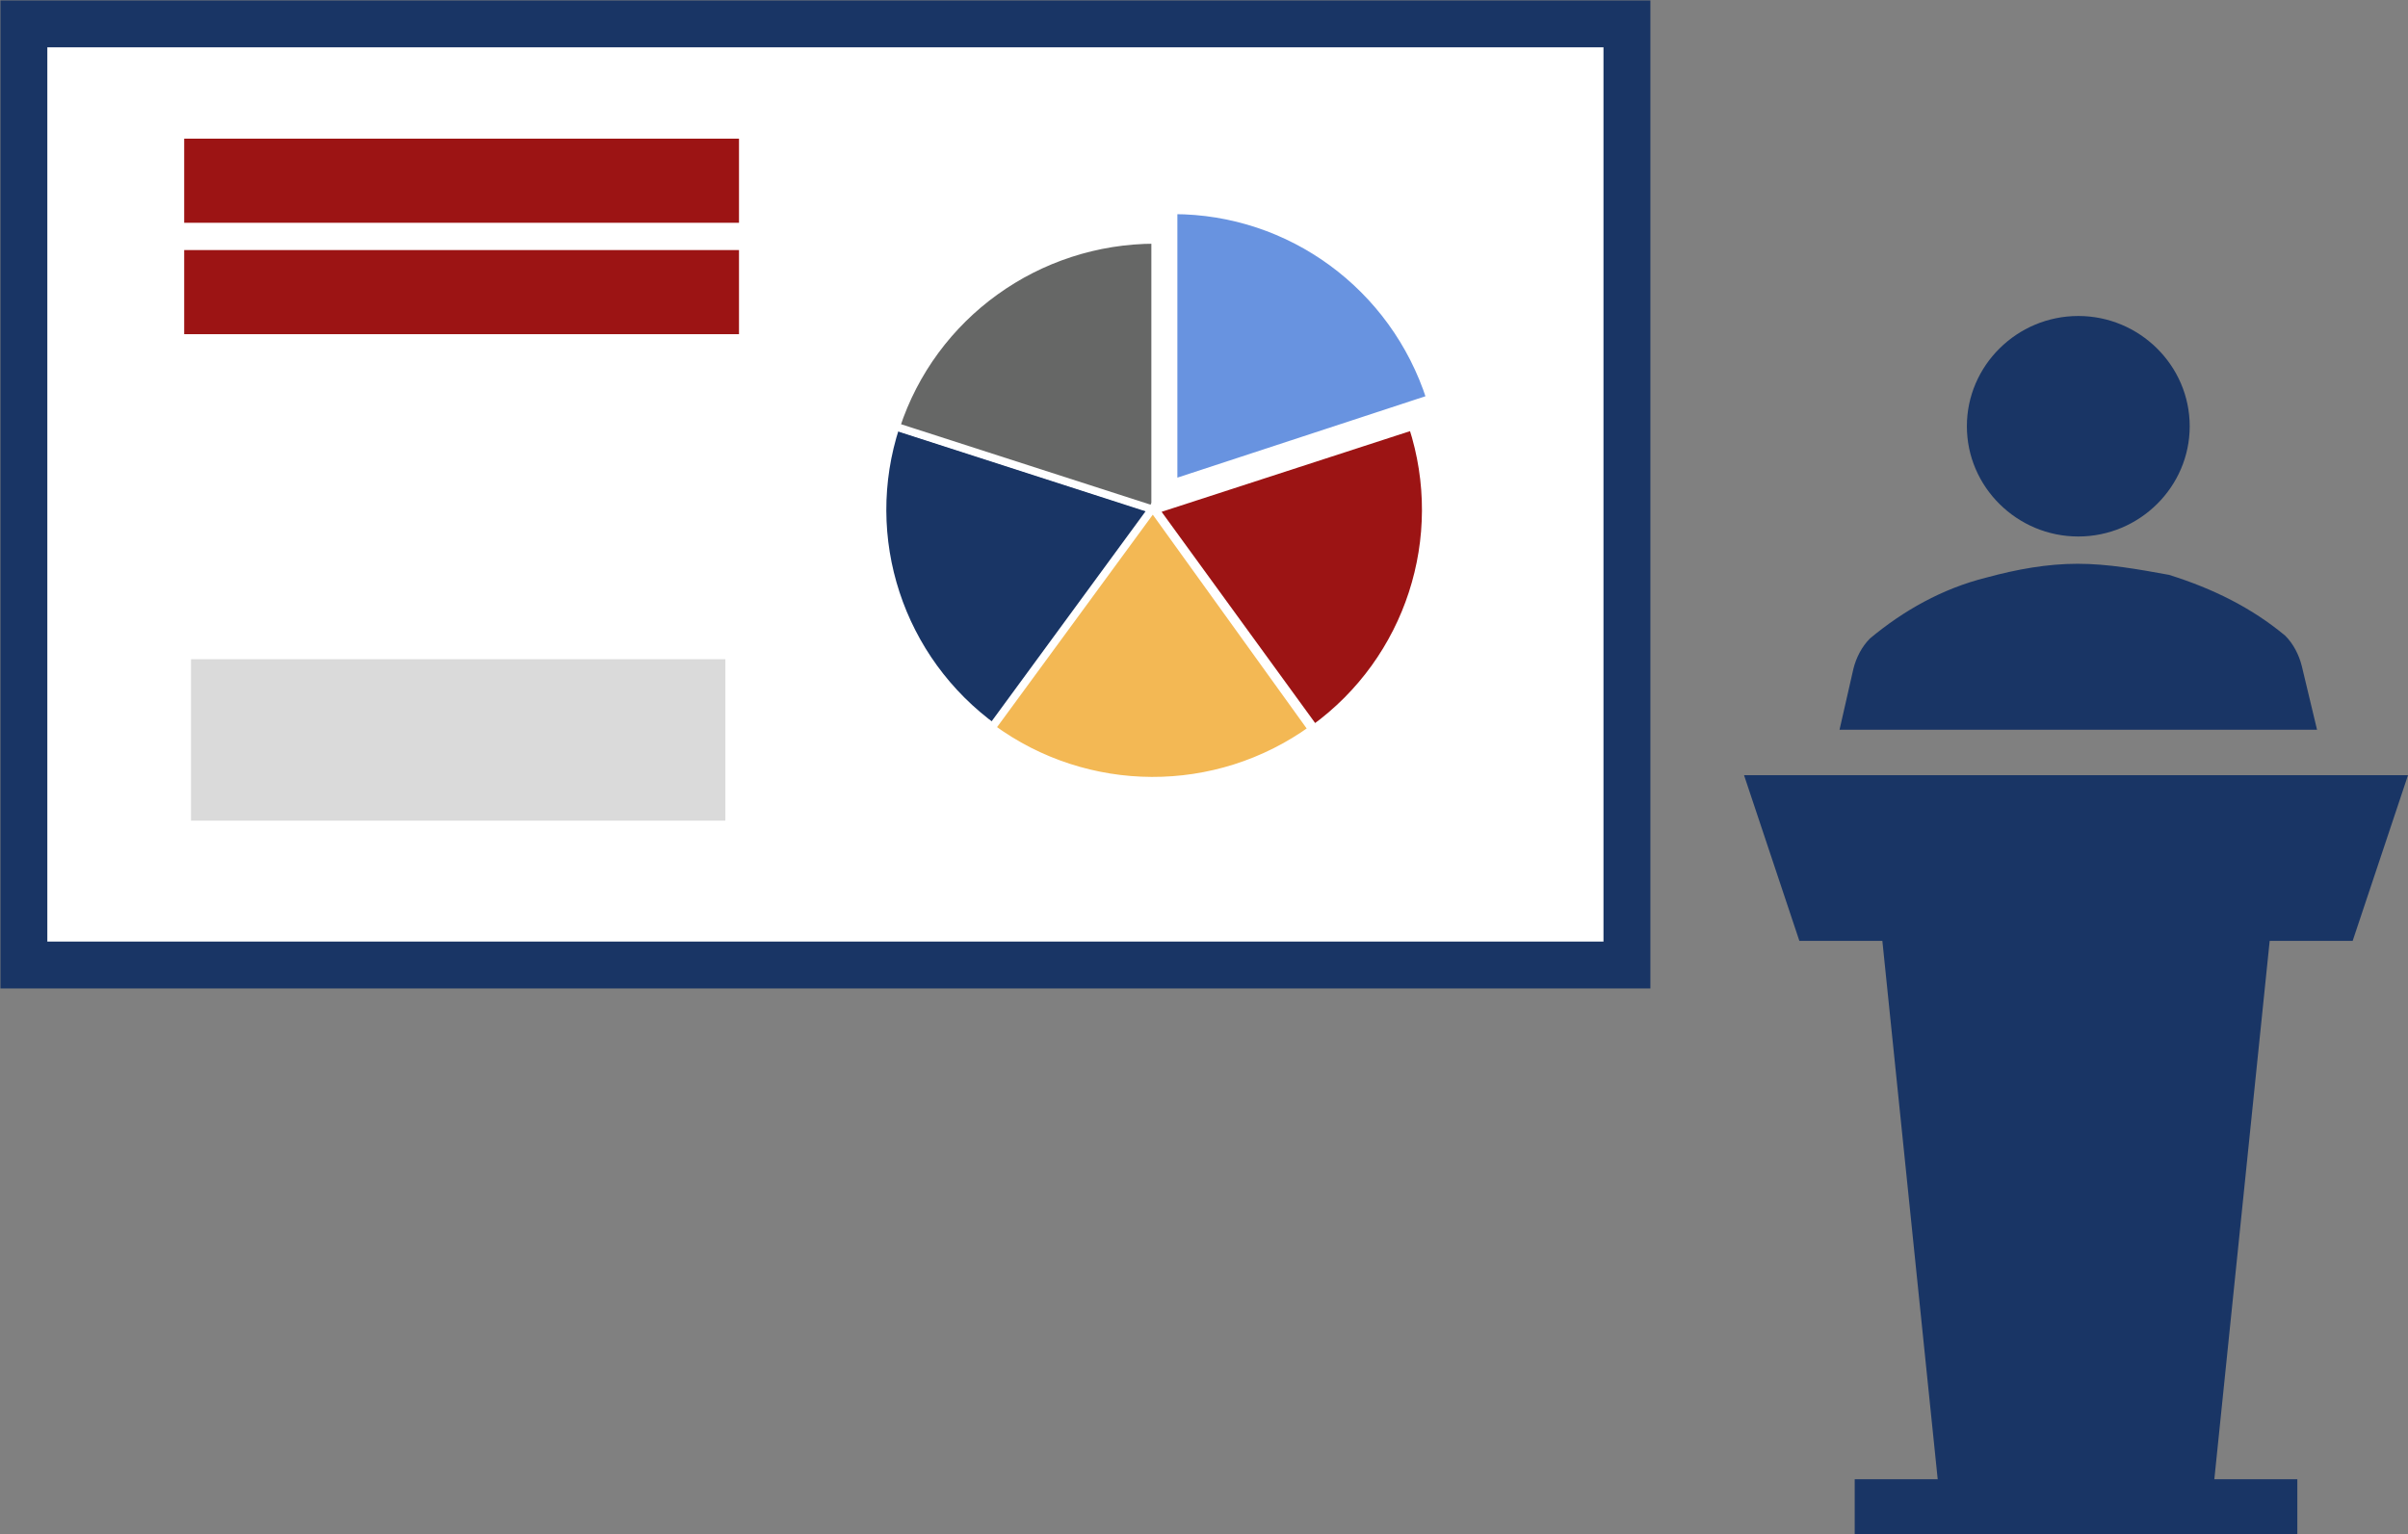
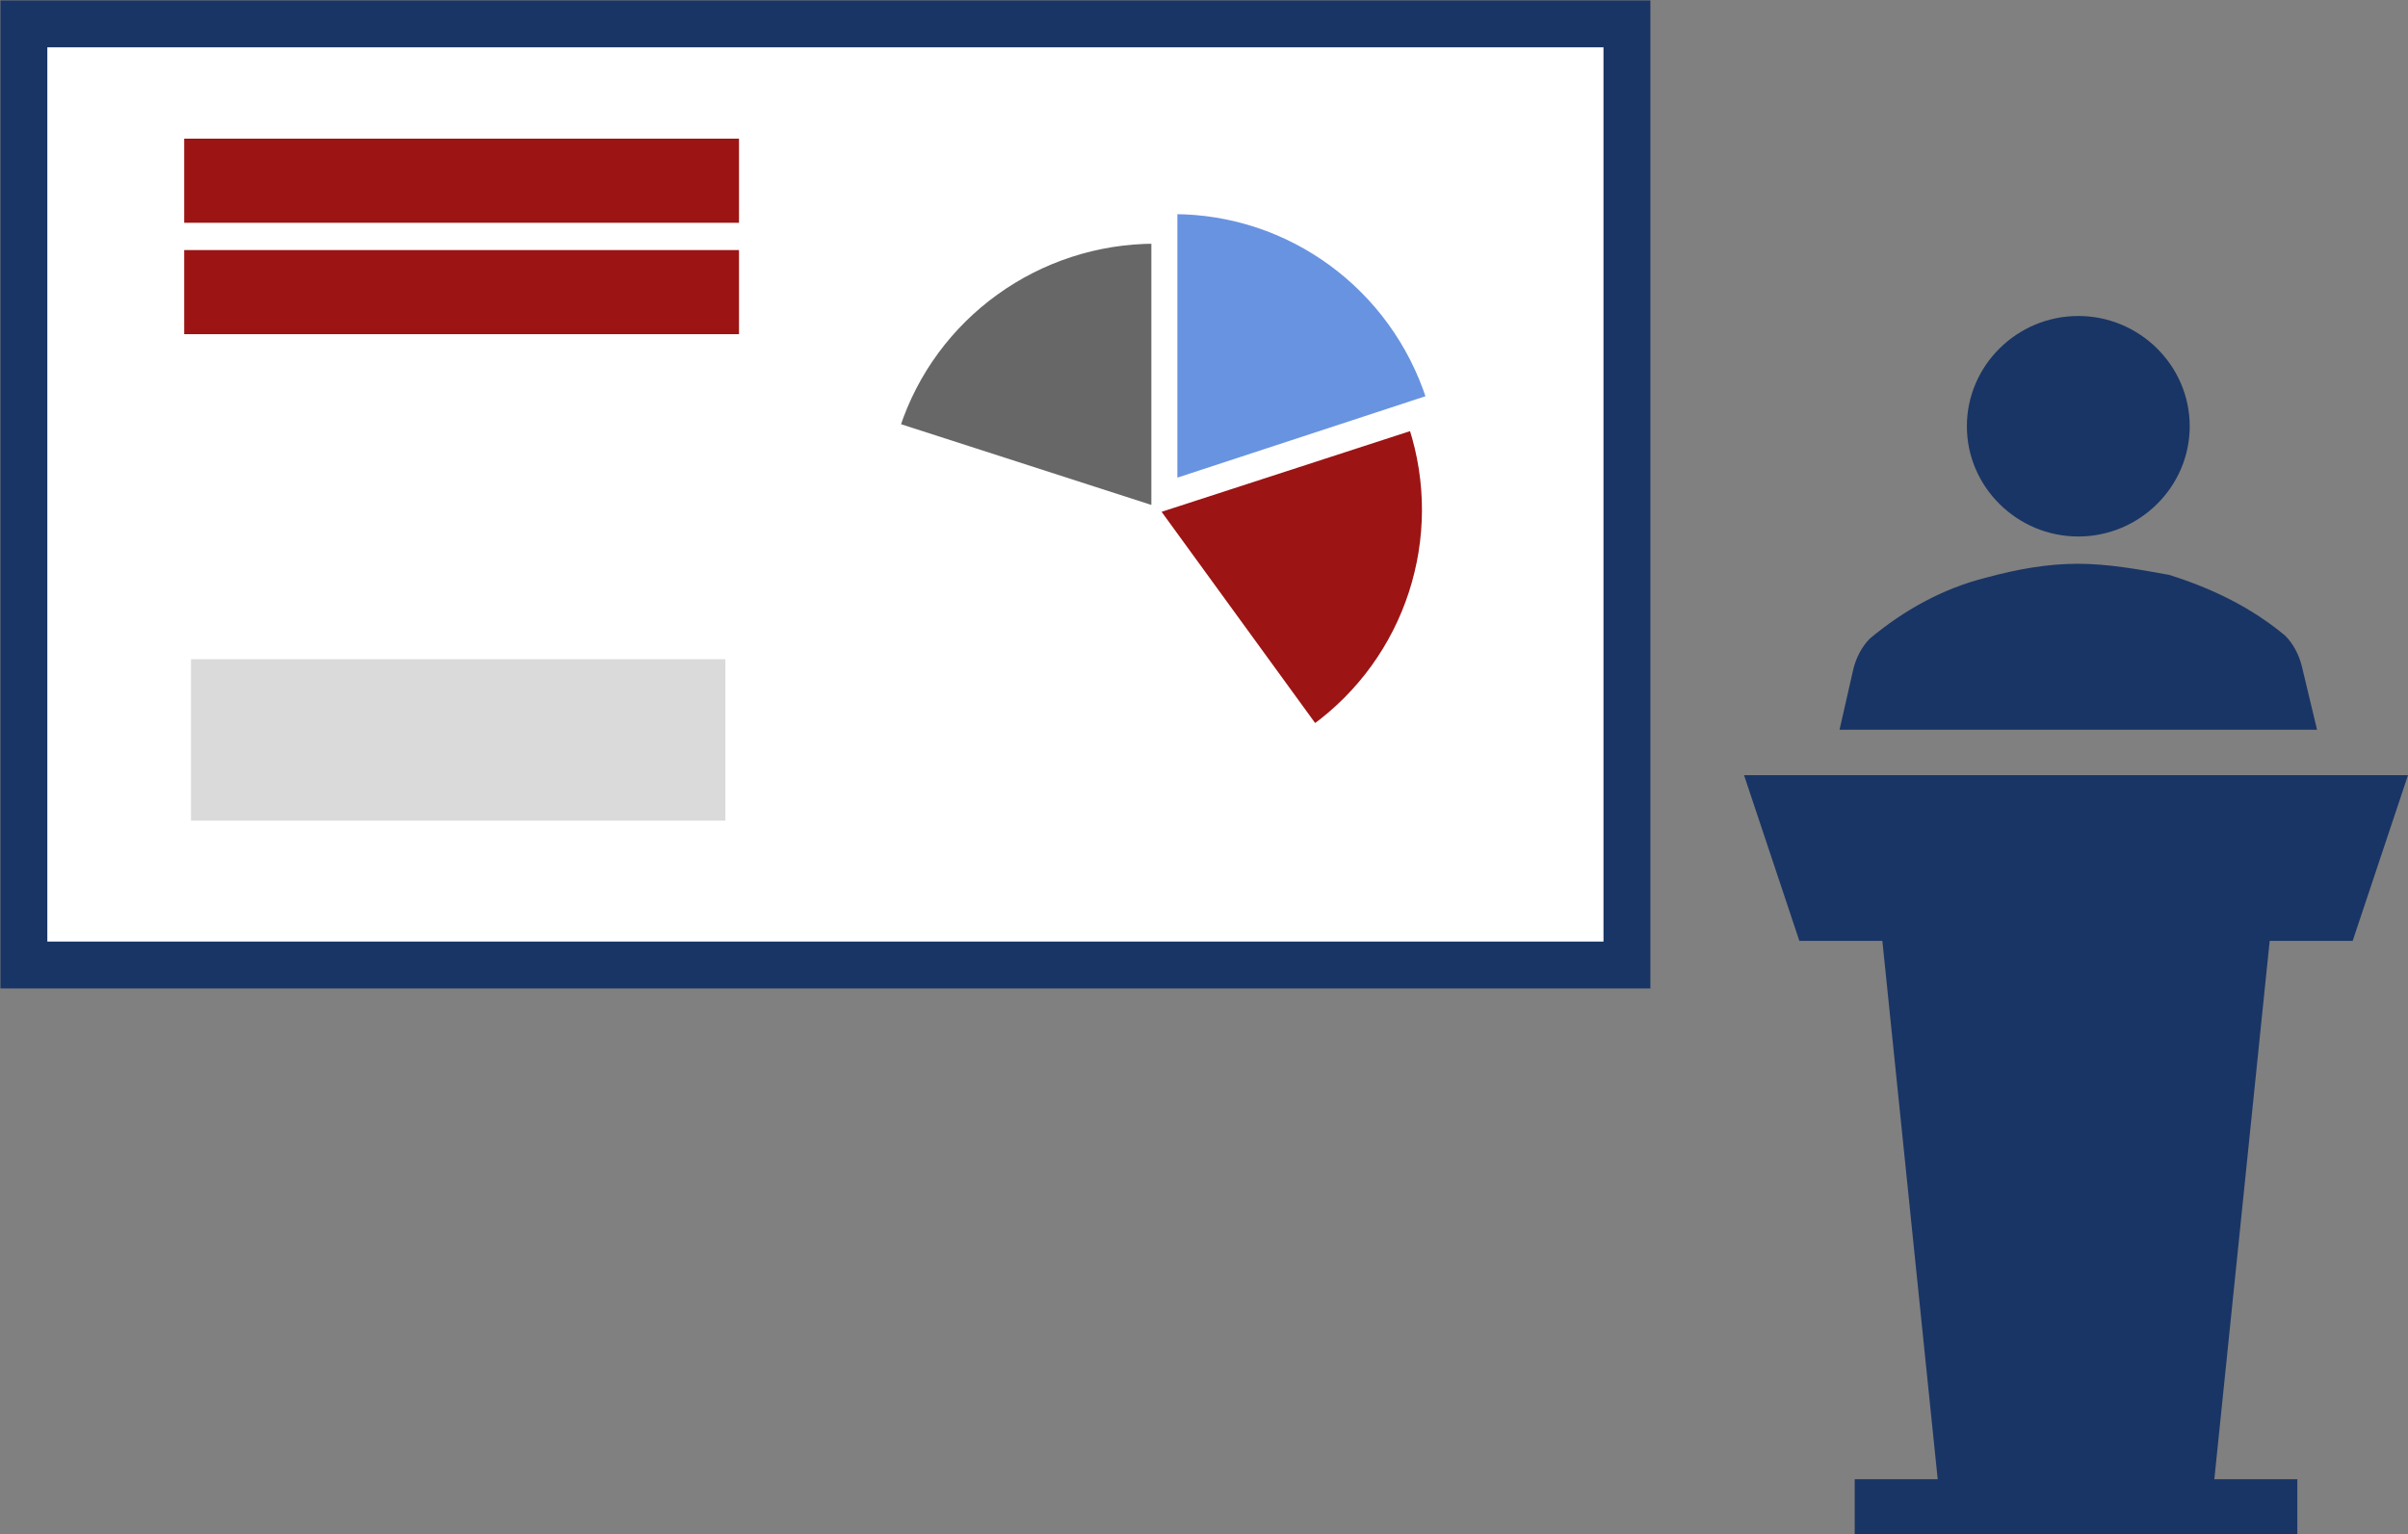
<svg xmlns="http://www.w3.org/2000/svg" width="1059" height="675" xml:space="preserve" overflow="hidden">
  <rect width="100%" height="100%" fill="#808080" stroke="none" />
  <defs>
    <clipPath id="clip0">
      <rect x="2239" y="346" width="1059" height="675" />
    </clipPath>
  </defs>
  <g clip-path="url(#clip0)" transform="translate(-2239 -346)">
    <rect x="2249.5" y="356.5" width="705" height="414" stroke="#193565" stroke-width="20.625" stroke-miterlimit="8" fill="#FFFFFF" />
    <path d="M3153 582C3179.95 582 3202 560.175 3202 533.5 3202 506.825 3179.95 485 3153 485 3126.05 485 3104 506.825 3104 533.5 3104 560.175 3126.05 582 3153 582" fill="#193565" fill-rule="evenodd" />
    <path d="M3273.67 759.873 3298 687 3006 687 3030.33 759.873 3066.83 759.873 3091.17 996.709 3054.67 996.709 3054.67 1021 3249.33 1021 3249.33 996.709 3212.83 996.709 3237.17 759.873Z" fill="#193565" fill-rule="evenodd" />
    <path d="M3251.3 639.016C3250.09 634.15 3247.65 629.283 3244 625.633 3229.39 613.467 3212.35 604.95 3192.87 598.867 3179.48 596.433 3166.09 594 3152.7 594 3139.3 594 3125.91 596.433 3112.52 600.083 3093.04 604.95 3076 614.683 3061.39 626.85 3057.74 630.5 3055.3 635.367 3054.09 640.233L3048 667 3258 667 3251.3 639.016Z" fill="#193565" fill-rule="evenodd" />
    <path d="M2755.07 438.479C2806.54 438.479 2852.17 471.955 2868.07 521.397L2755.07 558.48 2755.07 438.479Z" stroke="#FFFFFF" stroke-width="3.438" stroke-miterlimit="8" fill="#6893E0" fill-rule="evenodd" />
    <path d="M2860.24 533.479C2876.17 582.493 2858.72 636.188 2817.02 666.479L2747.07 570.24 2860.24 533.479Z" stroke="#FFFFFF" stroke-width="3.438" stroke-miterlimit="8" fill="#9C1414" fill-rule="evenodd" />
-     <path d="M2676.54 666.479C2634.48 636.188 2616.89 582.493 2632.95 533.479L2747.07 570.24 2676.54 666.479Z" stroke="#FFFFFF" stroke-width="3.438" stroke-miterlimit="8" fill="#193565" fill-rule="evenodd" />
    <path d="M2633.07 533.706C2649.11 484.675 2695.14 451.479 2747.07 451.479L2747.07 570.48 2633.07 533.706Z" stroke="#FFFFFF" stroke-width="3.438" stroke-miterlimit="8" fill="#666766" fill-rule="evenodd" />
-     <path d="M2816.07 666.865C2773.89 697.241 2716.97 696.995 2675.07 666.255L2745.99 569.479 2816.07 666.865Z" stroke="#FFFFFF" stroke-width="3.438" stroke-miterlimit="8" fill="#F3B854" fill-rule="evenodd" />
    <rect x="2323" y="636" width="235" height="71" fill="#DADADA" />
    <rect x="2320" y="407" width="244" height="37" fill="#9C1414" />
    <rect x="2320" y="456" width="244" height="37" fill="#9C1414" />
  </g>
</svg>